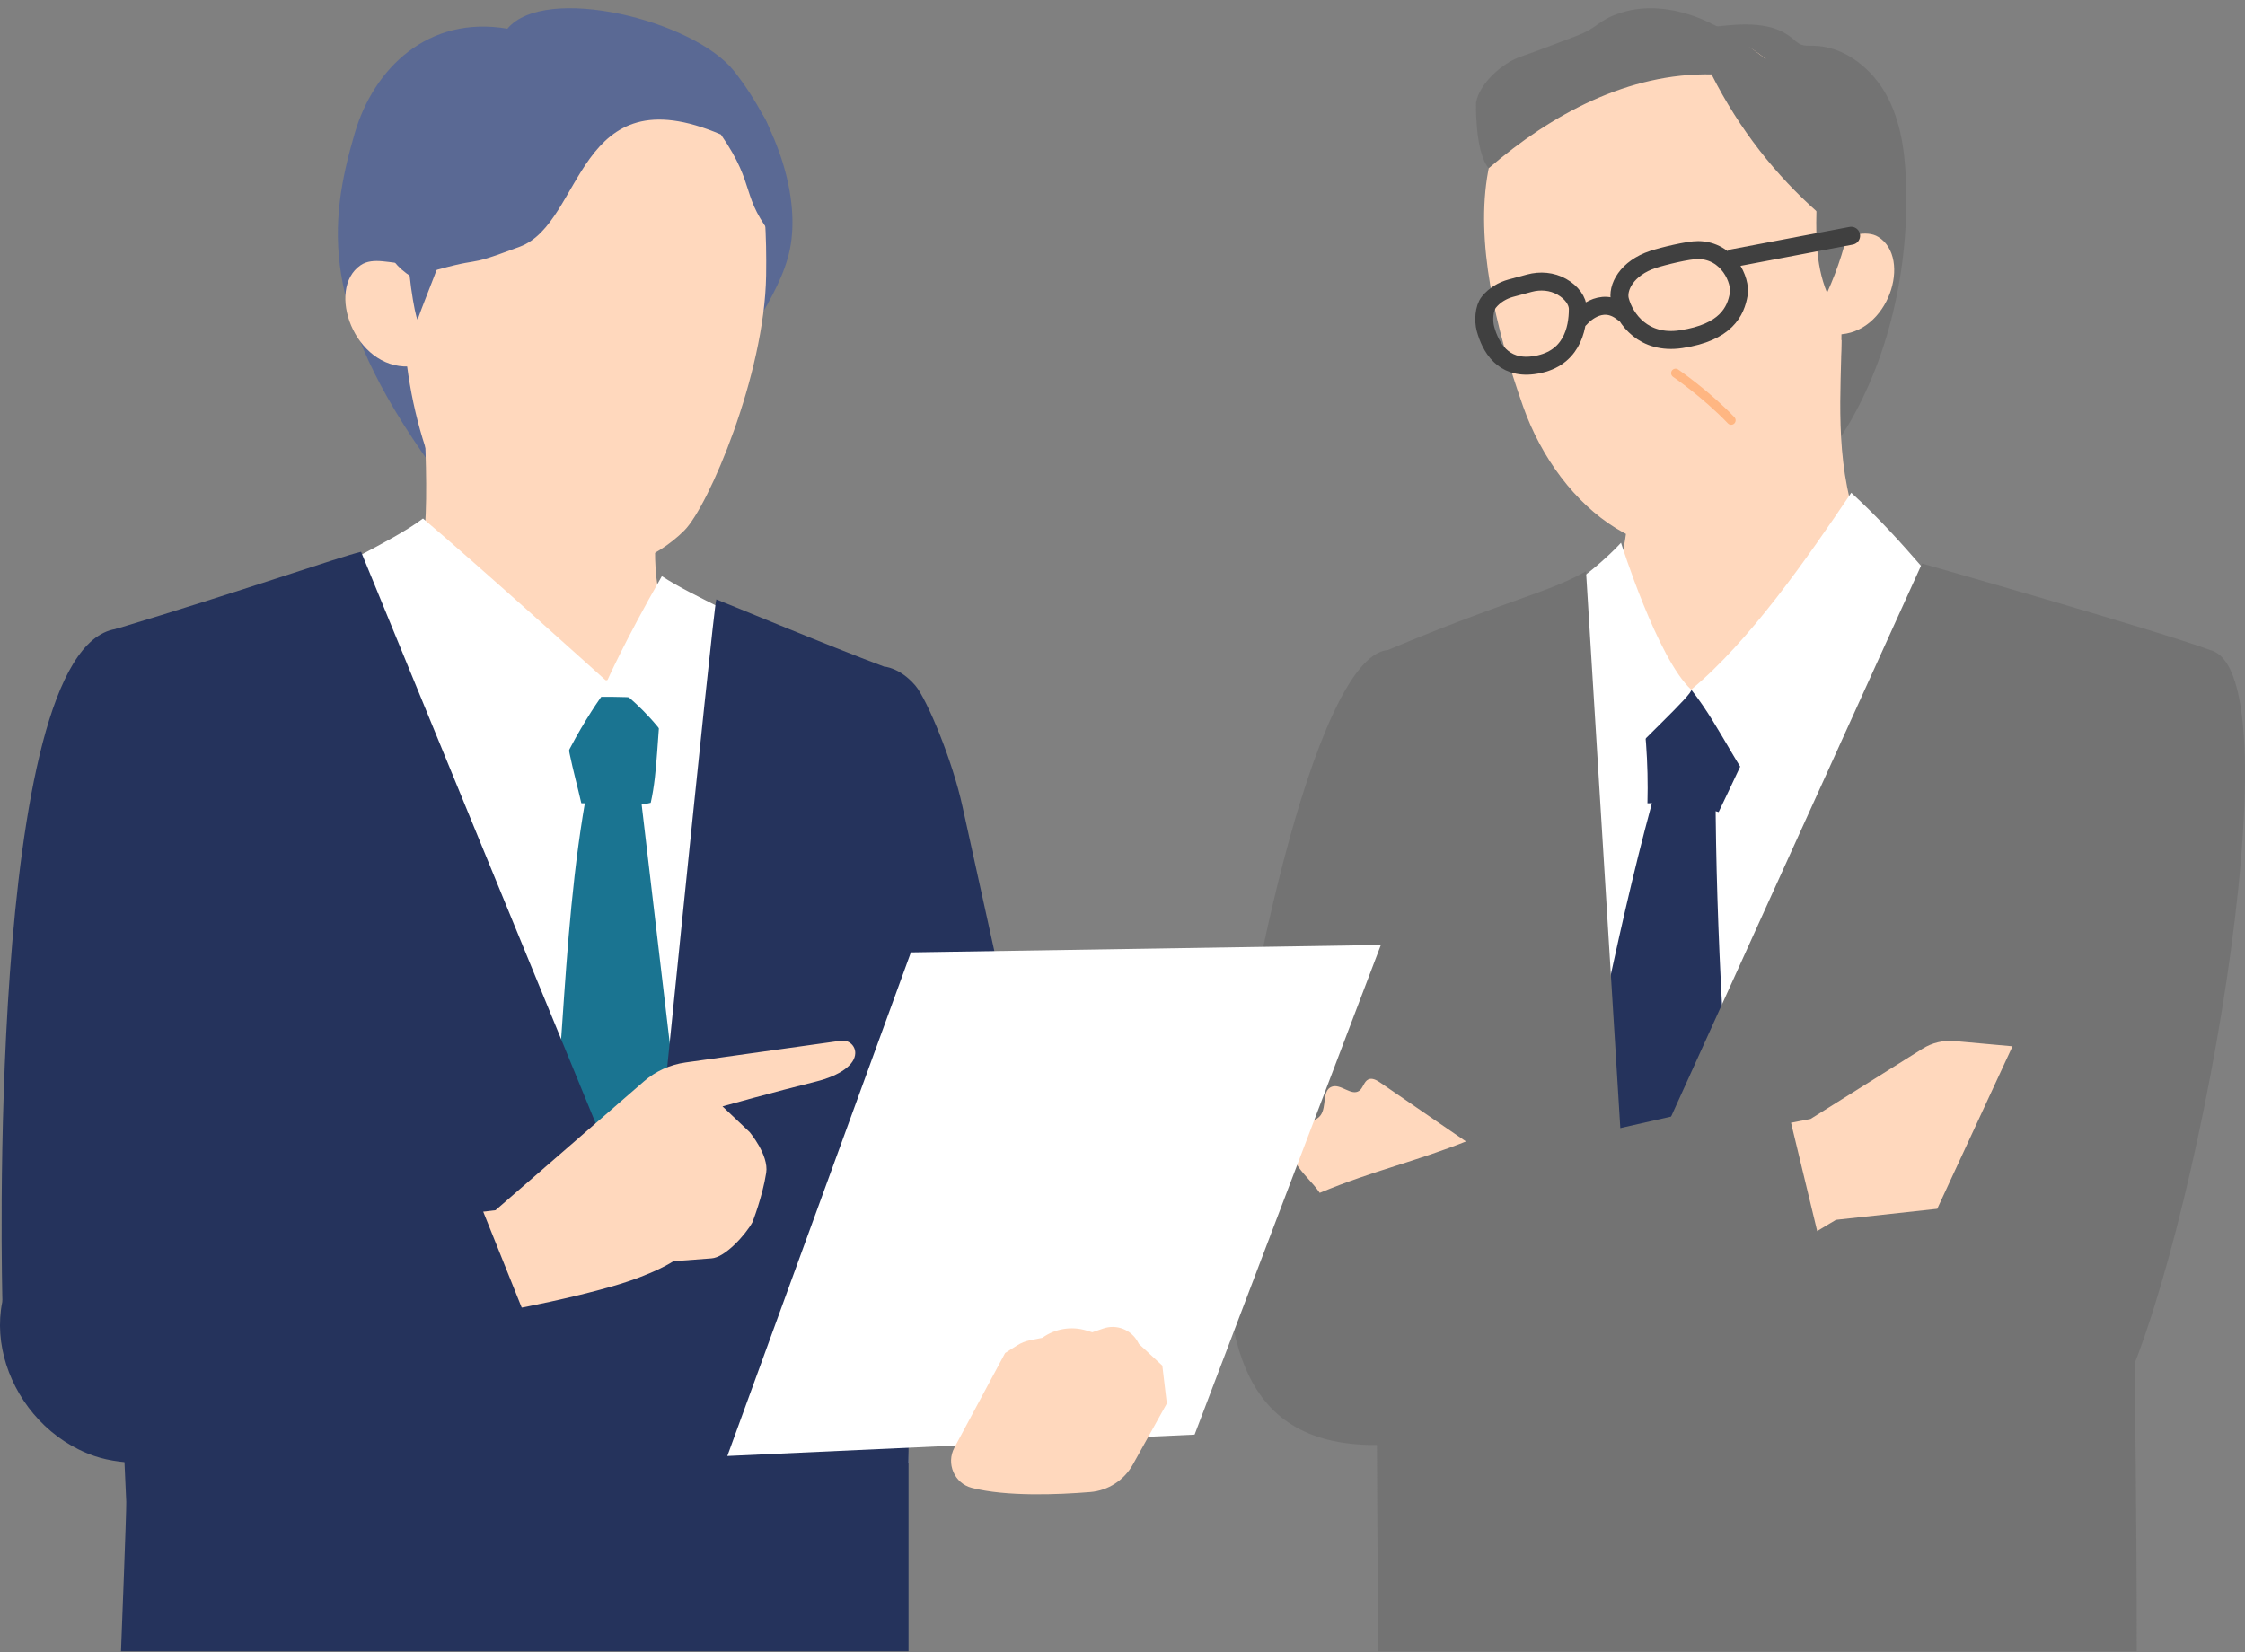
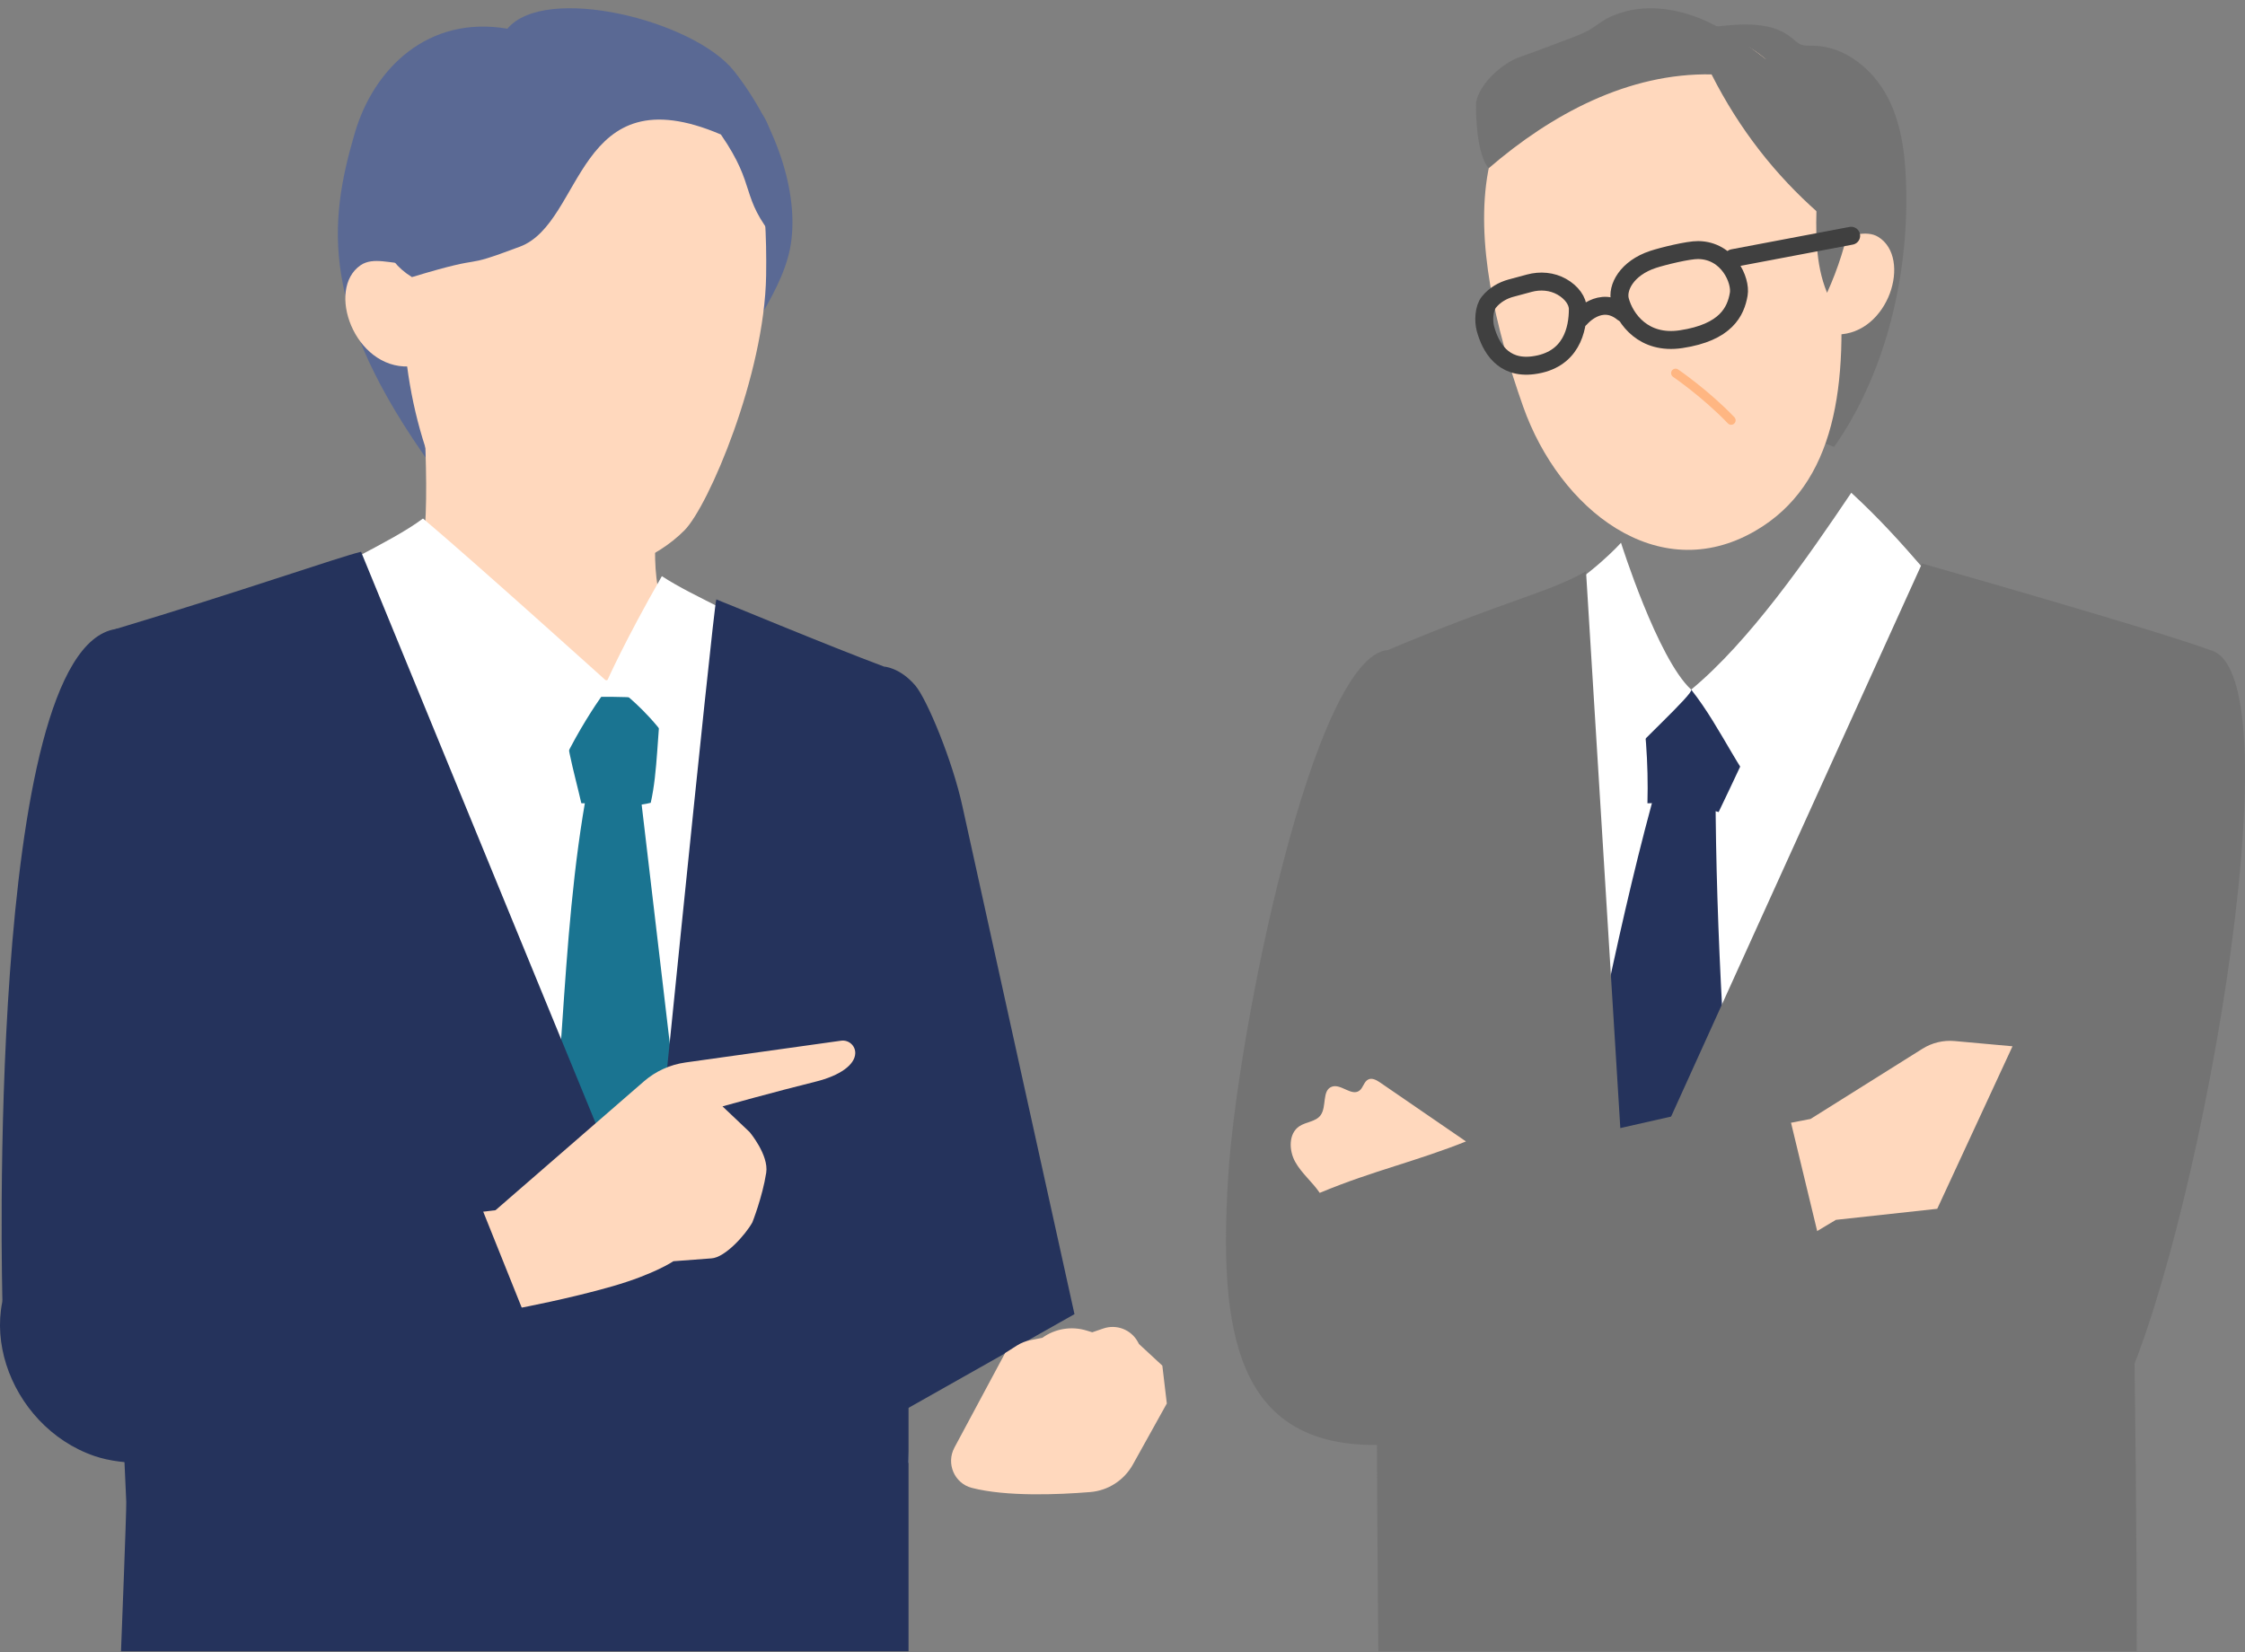
<svg xmlns="http://www.w3.org/2000/svg" width="250" height="184" viewBox="0 0 250 184" fill="none">
  <rect x="0" y="0" width="250" height="184" fill="#808080" stroke="none" />
  <g clip-path="url(#clip0_248_2966)">
    <path d="M169.903 8.743C176.161 4.64 183.906 3.732 191.338 2.929C194.162 2.625 197.326 2.415 199.526 4.219C199.868 4.501 200.189 4.832 200.607 4.983C200.99 5.123 201.409 5.091 201.815 5.091C205.403 5.091 208.603 7.705 210.245 10.905C211.886 14.107 212.223 17.81 212.28 21.41C212.442 31.907 209.524 42.3 204.238 49.778C201.949 48.803 202.107 49.547 200.173 47.977C196.583 45.061 192.995 42.147 189.405 39.231C185.06 35.702 180.704 32.161 176.833 28.115C174.606 25.784 172.525 23.263 171.102 20.367C169.68 17.472 168.943 14.16 169.903 8.746V8.743Z" fill="#737373" />
-     <path d="M181.727 51.212C184.417 51.514 202.371 38.176 205.061 37.874C205.061 48.133 201.671 70.736 229.356 72.223C229.356 94.43 212.403 113.877 193.216 113.877C171.433 113.877 155.047 100.743 155.047 76.184C179.919 76.184 181.023 65.894 181.729 51.209L181.727 51.212Z" fill="#FFD8BD" />
    <path d="M183.587 3.592C200.82 0.974 203.59 17.378 204.698 29.533C205.913 42.856 204.436 53.945 195.441 59.144C184.574 65.425 173.65 56.69 169.615 45.283C163.342 27.545 160.835 7.053 183.587 3.592Z" fill="#FFD8BD" />
    <path d="M204.329 26.424C205.943 26.415 207.801 25.541 209.173 26.395C212.946 28.746 210.324 37.223 204.573 37.257C204.133 33.911 203.691 30.562 204.327 26.424H204.329Z" fill="#FFD8BD" />
    <path d="M218.059 72.65C200.843 81.509 183.965 79.583 170.117 71.264C163.488 71.706 158.769 75.327 152.14 75.768C158.646 105.393 164.71 130.663 171.216 160.286C192.347 155.062 207.598 154.216 229.363 154.284C228.011 128.111 242.922 102.74 245.279 76.64C238.565 73.755 219.805 71.752 218.059 72.648V72.65Z" fill="white" />
    <path d="M184.688 86.823C180.494 101.576 177.138 119.36 174.111 134.399C177.241 135.668 180.391 136.944 183.701 137.612C187.011 138.28 190.524 138.312 193.683 137.125C192.135 121.764 191.08 103.463 191.039 88.021C189.01 87.74 186.983 87.459 184.688 86.823Z" fill="#25335C" />
    <path d="M196.888 78.559C192.176 77.31 187.346 76.516 182.481 76.187C183.247 80.567 183.576 85.025 183.457 89.469C186.129 89.357 188.819 89.689 191.385 90.446C193.097 86.864 194.809 83.28 196.888 78.559Z" fill="#25335C" />
    <path d="M171.939 67.138C177.412 63.991 180.512 60.448 180.512 60.448C180.512 60.448 184.572 73.35 188.326 76.809C188.696 77.179 182.096 83.17 180.147 85.491C174.957 78.7 177.895 73.115 171.939 67.138Z" fill="white" />
    <path d="M206.155 54.883C201.249 62.17 194.814 71.445 188.326 76.809C191.819 81.203 193.92 86.829 197.438 90.123C202.15 84.448 213.536 73.257 220.151 70.018C216.406 66.317 212.287 60.498 206.155 54.883Z" fill="white" />
    <path d="M214.033 62.767C213.721 63.423 181.043 135.499 181.043 135.499L176.616 63.625C172.335 66.07 168.104 66.704 154.55 72.401C152.074 84.062 155.213 123.39 153.49 135.194C153.064 138.122 153.49 183.921 153.49 183.921H237.946C237.946 122.98 234.75 102.854 246.106 72.401C240.319 70.24 214.224 62.815 214.035 62.767H214.033Z" fill="#737373" />
    <path d="M190.604 8.286C181.36 8.103 172.794 12.694 165.779 18.741C164.225 16.925 164.366 11.429 164.366 11.429C164.749 9.297 167.286 7.019 169.329 6.317C171.371 5.614 173.446 4.791 175.468 4.032C178.107 3.041 177.838 2.275 180.524 1.415C183.318 0.521 186.403 0.914 189.134 1.987C191.864 3.06 194.294 4.775 196.622 6.566C198.53 5.377 201.088 6.241 202.838 7.652C205.642 9.912 207.288 13.451 207.568 17.049C207.849 20.647 206.839 24.277 205.054 27.41C204.929 25.864 203.632 24.72 202.471 23.696C197.73 19.505 193.731 14.473 190.599 8.291L190.604 8.286Z" fill="#737373" />
    <path d="M202.316 22.145C202.2 25.681 202.106 29.343 203.46 32.609C204.703 29.876 205.61 26.987 206.152 24.034C204.88 23.448 203.517 23.067 202.314 22.145H202.316Z" fill="#737373" />
    <path d="M246.104 72.399C256.271 74.908 244.301 140.318 235.616 156.53C227.956 170.826 178.114 155.407 165.934 148.98C168.663 138.285 173.03 129.042 173.03 129.042C173.03 129.042 202.289 131.78 214.917 132.861C216.93 123.518 221.925 102.754 226.167 94.195C230.307 85.839 235.176 74.009 246.106 72.401L246.104 72.399Z" fill="#737373" />
-     <path d="M154.55 72.399C146.211 73.126 137.772 115.02 136.767 131.073C135.689 148.285 137.649 160.943 153.091 160.943C170.163 160.943 170.081 130.236 170.081 130.236C170.081 130.236 164.539 115.057 161.99 104.396C160.24 97.074 160.787 90.841 159.565 85.739C158.345 80.638 158.076 75.542 154.55 72.401V72.399Z" fill="#737373" />
+     <path d="M154.55 72.399C146.211 73.126 137.772 115.02 136.767 131.073C135.689 148.285 137.649 160.943 153.091 160.943C170.163 160.943 170.081 130.236 170.081 130.236C170.081 130.236 164.539 115.057 161.99 104.396C160.24 97.074 160.787 90.841 159.565 85.739C158.345 80.638 158.076 75.542 154.55 72.401V72.399" fill="#737373" />
    <path d="M146.964 132.862C146.141 131.647 144.953 130.698 144.237 129.417C143.522 128.136 143.474 126.254 144.693 125.442C145.441 124.943 146.524 124.943 147.057 124.218C147.762 123.262 147.192 121.452 148.302 121.041C149.307 120.666 150.474 122.107 151.357 121.494C151.808 121.18 151.879 120.462 152.373 120.229C152.806 120.023 153.303 120.307 153.7 120.579C156.882 122.763 160.064 124.95 163.249 127.134C160.646 128.179 157.974 129.035 155.302 129.89C152.695 130.725 150.087 131.56 146.964 132.862Z" fill="#FFD8BD" />
    <path d="M168.271 32.09C167.315 32.348 166.44 32.868 165.813 33.636C165.248 34.331 165.177 35.727 165.417 36.61C165.98 38.677 167.354 41.111 170.712 40.686C175.016 40.139 175.707 36.651 175.707 34.425C175.707 33.517 175.009 32.554 173.915 31.937C172.825 31.321 171.519 31.216 170.311 31.541L168.268 32.092L168.271 32.09Z" stroke="#404040" stroke-width="2" stroke-linecap="round" stroke-linejoin="round" />
    <path d="M184.093 28.89C181.139 29.86 180.031 32.058 180.407 33.471C180.959 35.541 183.042 38.401 187.193 37.781C192.229 37.028 193.298 34.665 193.624 32.765C193.886 31.239 192.45 27.893 189.113 27.852C187.996 27.838 185.155 28.542 184.093 28.89Z" stroke="#404040" stroke-width="2" stroke-linecap="round" stroke-linejoin="round" />
    <path d="M175.994 35.45C175.994 35.45 178.21 32.794 180.724 34.823" stroke="#404040" stroke-width="2" stroke-linecap="round" stroke-linejoin="round" />
    <path d="M192.979 28.753L206.141 26.259" stroke="#404040" stroke-width="2" stroke-linecap="round" stroke-linejoin="round" />
    <path d="M186.592 41.562C186.592 41.562 189.945 43.853 192.778 46.813" stroke="#FFB682" stroke-linecap="round" stroke-linejoin="round" />
    <path d="M201.623 124.627L214.083 116.809C215.15 116.139 216.408 115.837 217.662 115.951L224.111 116.535L215.729 134.636L204.445 135.867L200 138.527L197.178 125.487L201.623 124.629V124.627Z" fill="#FFD8BD" />
    <path d="M148.566 132.861L198.596 121.532L204.01 143.953L155.045 159.568C155.045 159.568 139.304 158.912 139.304 147.242C139.304 135.572 140.816 138.543 148.566 132.861Z" fill="#737373" />
    <path d="M48.149 52.017C35.579 34.567 36.546 24.924 39.507 14.823C41.636 7.561 47.713 1.696 56.503 3.197C60.707 -1.833 77.186 2.24 81.715 7.879C86.792 14.308 89.103 22.186 87.959 27.778C86.854 33.181 82.021 38.515 80.234 43.73C79.247 46.614 81.932 46.454 79.213 47.058C77.922 47.344 76.618 46.975 75.367 46.609C64.09 43.313 60.746 55.569 48.149 52.017Z" fill="#5A6994" />
    <path d="M47.102 42.625C49.952 42.945 70.402 50.923 73.254 50.603C73.254 66.983 68.334 74.096 97.672 75.674C97.672 99.208 81.159 116.699 60.825 116.699C37.74 116.699 18.216 101.399 18.216 75.372C50.303 78.97 47.83 63.853 47.102 42.627V42.625Z" fill="#FFD8BD" />
    <path d="M63.784 5.79C81.187 3.81 85.582 12.762 85.315 30.678C85.148 41.772 78.891 56.363 76.233 59.055C69.885 65.484 56.276 66.722 50.9 57.721C40.806 40.823 42.372 8.229 63.787 5.79H63.784Z" fill="#FFD8BD" />
    <path d="M45.286 29.338C43.576 29.407 41.568 28.57 40.154 29.542C36.272 32.213 39.457 41.06 45.543 40.818C45.849 37.252 46.157 33.688 45.283 29.338H45.286Z" fill="#FFD8BD" />
    <path d="M87.152 73.005C66.059 75.571 51.021 80.354 36.347 71.537C29.322 72.003 25.239 76.056 18.214 76.523C25.109 107.916 30.617 134.483 37.512 165.876C59.907 160.339 78.109 162.862 101.174 162.935C99.742 135.199 95.172 103.332 97.67 75.672C90.556 72.614 89.215 72.754 87.152 73.005Z" fill="white" />
    <path d="M62.725 77.758C66.383 77.529 70.049 77.559 73.703 77.893C73.179 81.539 73.263 85.905 72.465 89.414C69.967 90.064 67.284 89.457 64.735 89.462C63.91 85.821 62.77 82.358 62.727 77.758H62.725Z" fill="#1A7491" />
    <path d="M65.472 87.541C62.15 105.187 63.016 123.522 59.695 141.169C64.448 143.683 64.282 145.97 69.032 148.484C77.754 147.388 74.259 143.163 77.553 141.404C75.467 123.696 73.382 105.986 71.296 88.277C69.199 88.17 67.835 87.605 65.469 87.541H65.472Z" fill="#1A7491" />
    <path d="M47.103 57.751C52.781 62.534 67.952 76.225 67.952 76.225C67.952 76.225 63.222 82.259 60.639 89.876C54.178 84.707 37.378 73.22 32.824 66.305C36.295 63.359 43.335 60.58 47.105 57.751H47.103Z" fill="white" />
    <path d="M98.459 74.247C98.459 74.247 100.203 74.336 101.931 76.356C103.205 77.845 106.082 84.723 107.19 89.876C107.698 92.237 119.652 146.37 119.652 146.37L95.243 160.156C95.243 160.156 89.106 88.456 98.459 74.247Z" fill="#25335C" />
    <path d="M73.703 64.174C69.495 71.539 67.616 75.821 67.616 75.821C67.616 75.821 75.036 80.496 77.209 88.28C83.669 83.11 81.879 78.456 86.434 71.539C82.962 68.593 77.555 66.685 73.703 64.174Z" fill="white" />
    <path d="M101.174 152.153V183.919H13.475C13.475 183.919 14.097 168.122 14.06 167.278C12.469 129.611 10.502 117.271 10.502 117.271C10.502 117.271 14.156 81.452 12.873 70.064C26.675 65.917 37.654 62.072 40.205 61.456L72.221 139.456C72.221 139.456 79.441 67.458 79.769 66.763C79.972 66.811 92.322 71.962 98.457 74.249C97.778 87.072 102.583 125.551 101.174 152.155V152.153Z" fill="#25335C" />
    <path d="M12.873 70.063C-1.71 72.358 0.271 144.952 0.271 144.952C0.271 144.952 28.055 149.755 29.782 151.114C31.435 152.415 29.249 132.683 29.575 129.195C30.389 120.482 30.339 94.494 28.581 85.924C26.824 77.353 20.34 68.888 12.873 70.063Z" fill="#25335C" />
    <path d="M80.277 14.981C64.088 8.069 65.075 24.777 57.897 27.474C50.593 30.219 55.063 28.08 45.874 30.864C39.147 26.696 44.292 18.531 47.297 13.489C50.816 7.584 57.924 4.766 64.737 3.983C68.683 3.531 72.739 3.631 76.546 4.766C80.353 5.9 82.632 9.583 84.944 12.822C87.127 15.88 87.768 28.416 86.432 26.795C82.283 21.758 84.371 20.928 80.277 14.981Z" fill="#5A6994" />
-     <path d="M45.496 26.587C45.181 29.384 46.234 35.377 46.501 35.601C47.492 32.815 49.227 28.888 49.911 26.118C48.028 26.365 46.154 26.671 44.292 27.033C44.408 27.058 45.197 25.919 45.496 26.587Z" fill="#5A6994" />
-     <path d="M80.995 162.169L101.436 106.077L153.771 105.251L133.029 159.788L80.995 162.169Z" fill="white" />
    <path d="M55.181 134.792L71.697 120.451C73.005 119.314 74.615 118.58 76.331 118.339L93.66 115.913C94.504 115.794 95.263 116.457 95.24 117.31C95.206 118.596 93.54 119.803 90.832 120.473C86.236 121.61 80.457 123.227 80.457 123.227L83.48 126.093C83.48 126.093 85.632 128.653 85.324 130.624C84.902 133.333 83.783 136.146 83.783 136.146C83.042 137.493 80.749 140.078 79.215 140.158L74.984 140.476C74.984 140.476 72.914 141.903 68.214 143.262C63.513 144.62 57.942 145.673 57.942 145.673L48.192 151.965L47.474 135.705L55.181 134.792Z" fill="#FFD8BD" />
    <path d="M51.735 129.783L59.695 149.625C59.695 149.625 23.981 166.796 10.504 162.166C0.898 158.866 -3.73 146.137 3.611 138.774C10.199 132.164 22.994 134.017 51.737 129.783H51.735Z" fill="#25335C" />
    <path d="M106.282 161.235L111.931 150.698L113.269 149.849C113.7 149.577 114.176 149.385 114.676 149.284L116.075 149.003C117.498 147.983 119.315 147.683 120.988 148.193L121.633 148.39L122.866 147.967C124.348 147.459 125.978 148.099 126.721 149.483L126.835 149.696L129.436 152.104L129.935 156.32L126.156 163.118C125.182 164.87 123.402 166.023 121.409 166.185C117.84 166.476 112.079 166.713 108.218 165.719C106.278 165.218 105.334 163.008 106.282 161.238V161.235Z" fill="#FFD8BD" />
  </g>
  <defs>
    <clipPath id="clip0_248_2966">
      <rect width="250" height="183" fill="white" transform="matrix(-1 0 0 1 250 0.918)" />
    </clipPath>
  </defs>
</svg>